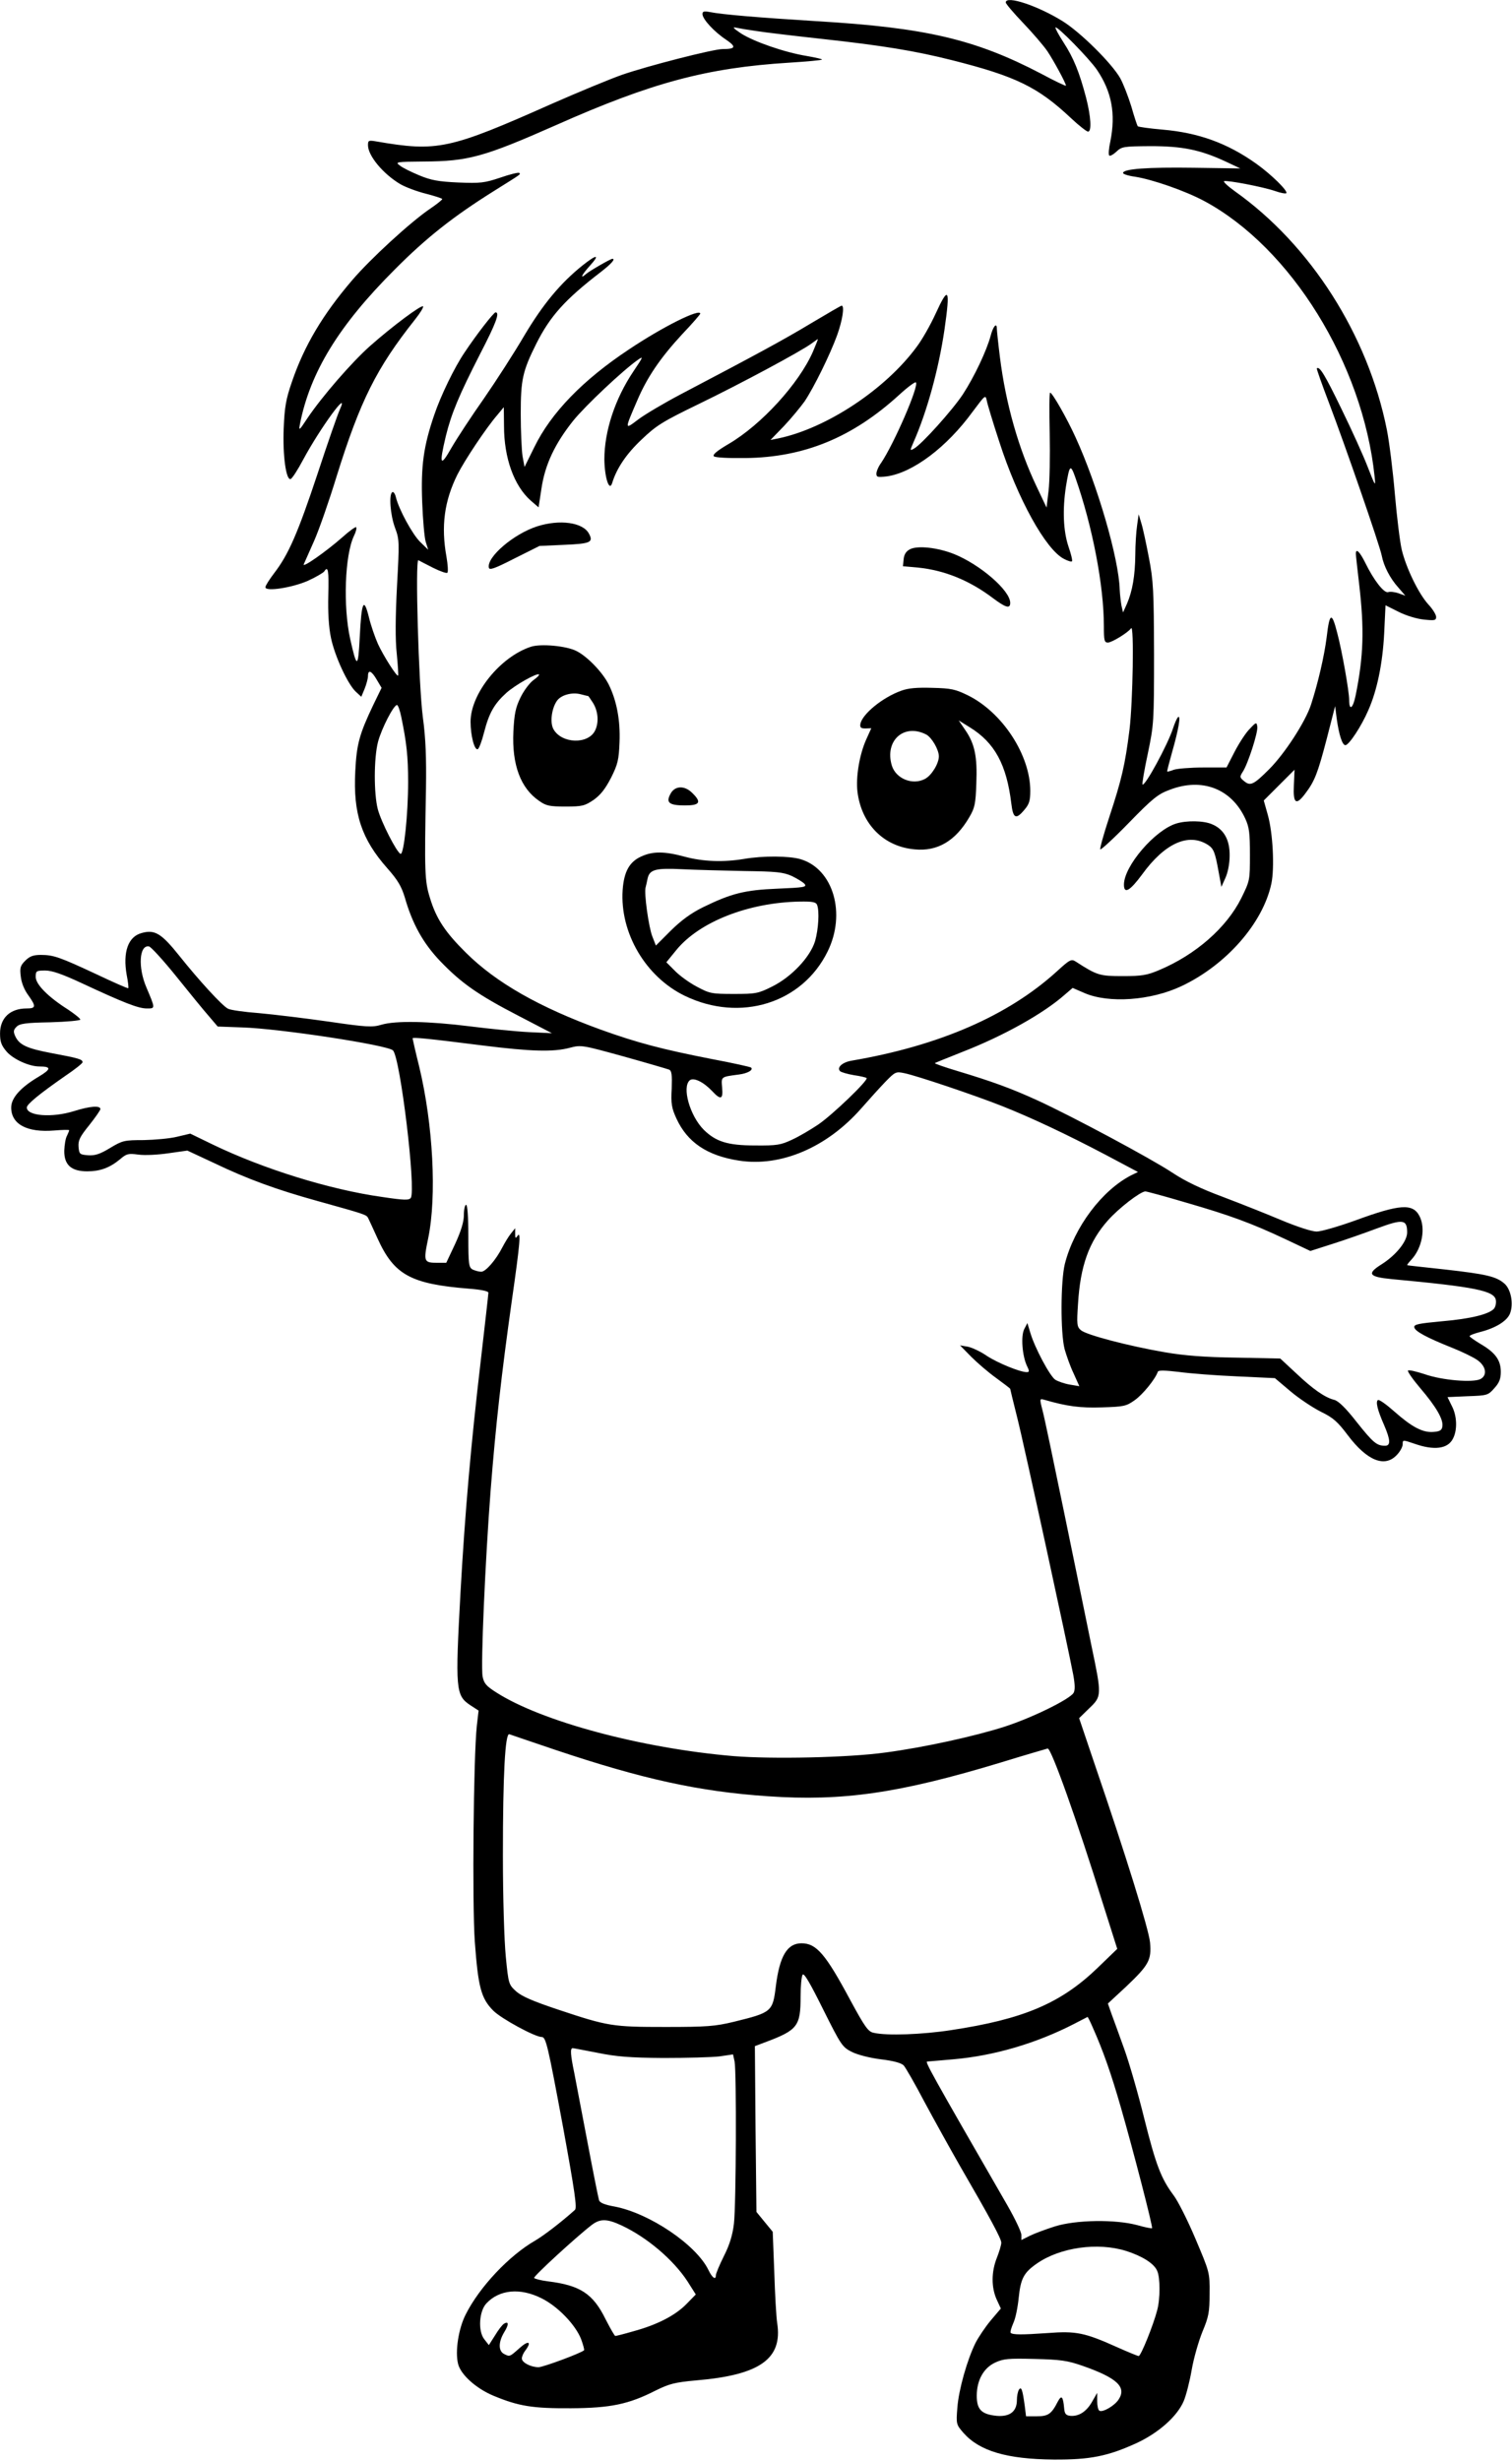
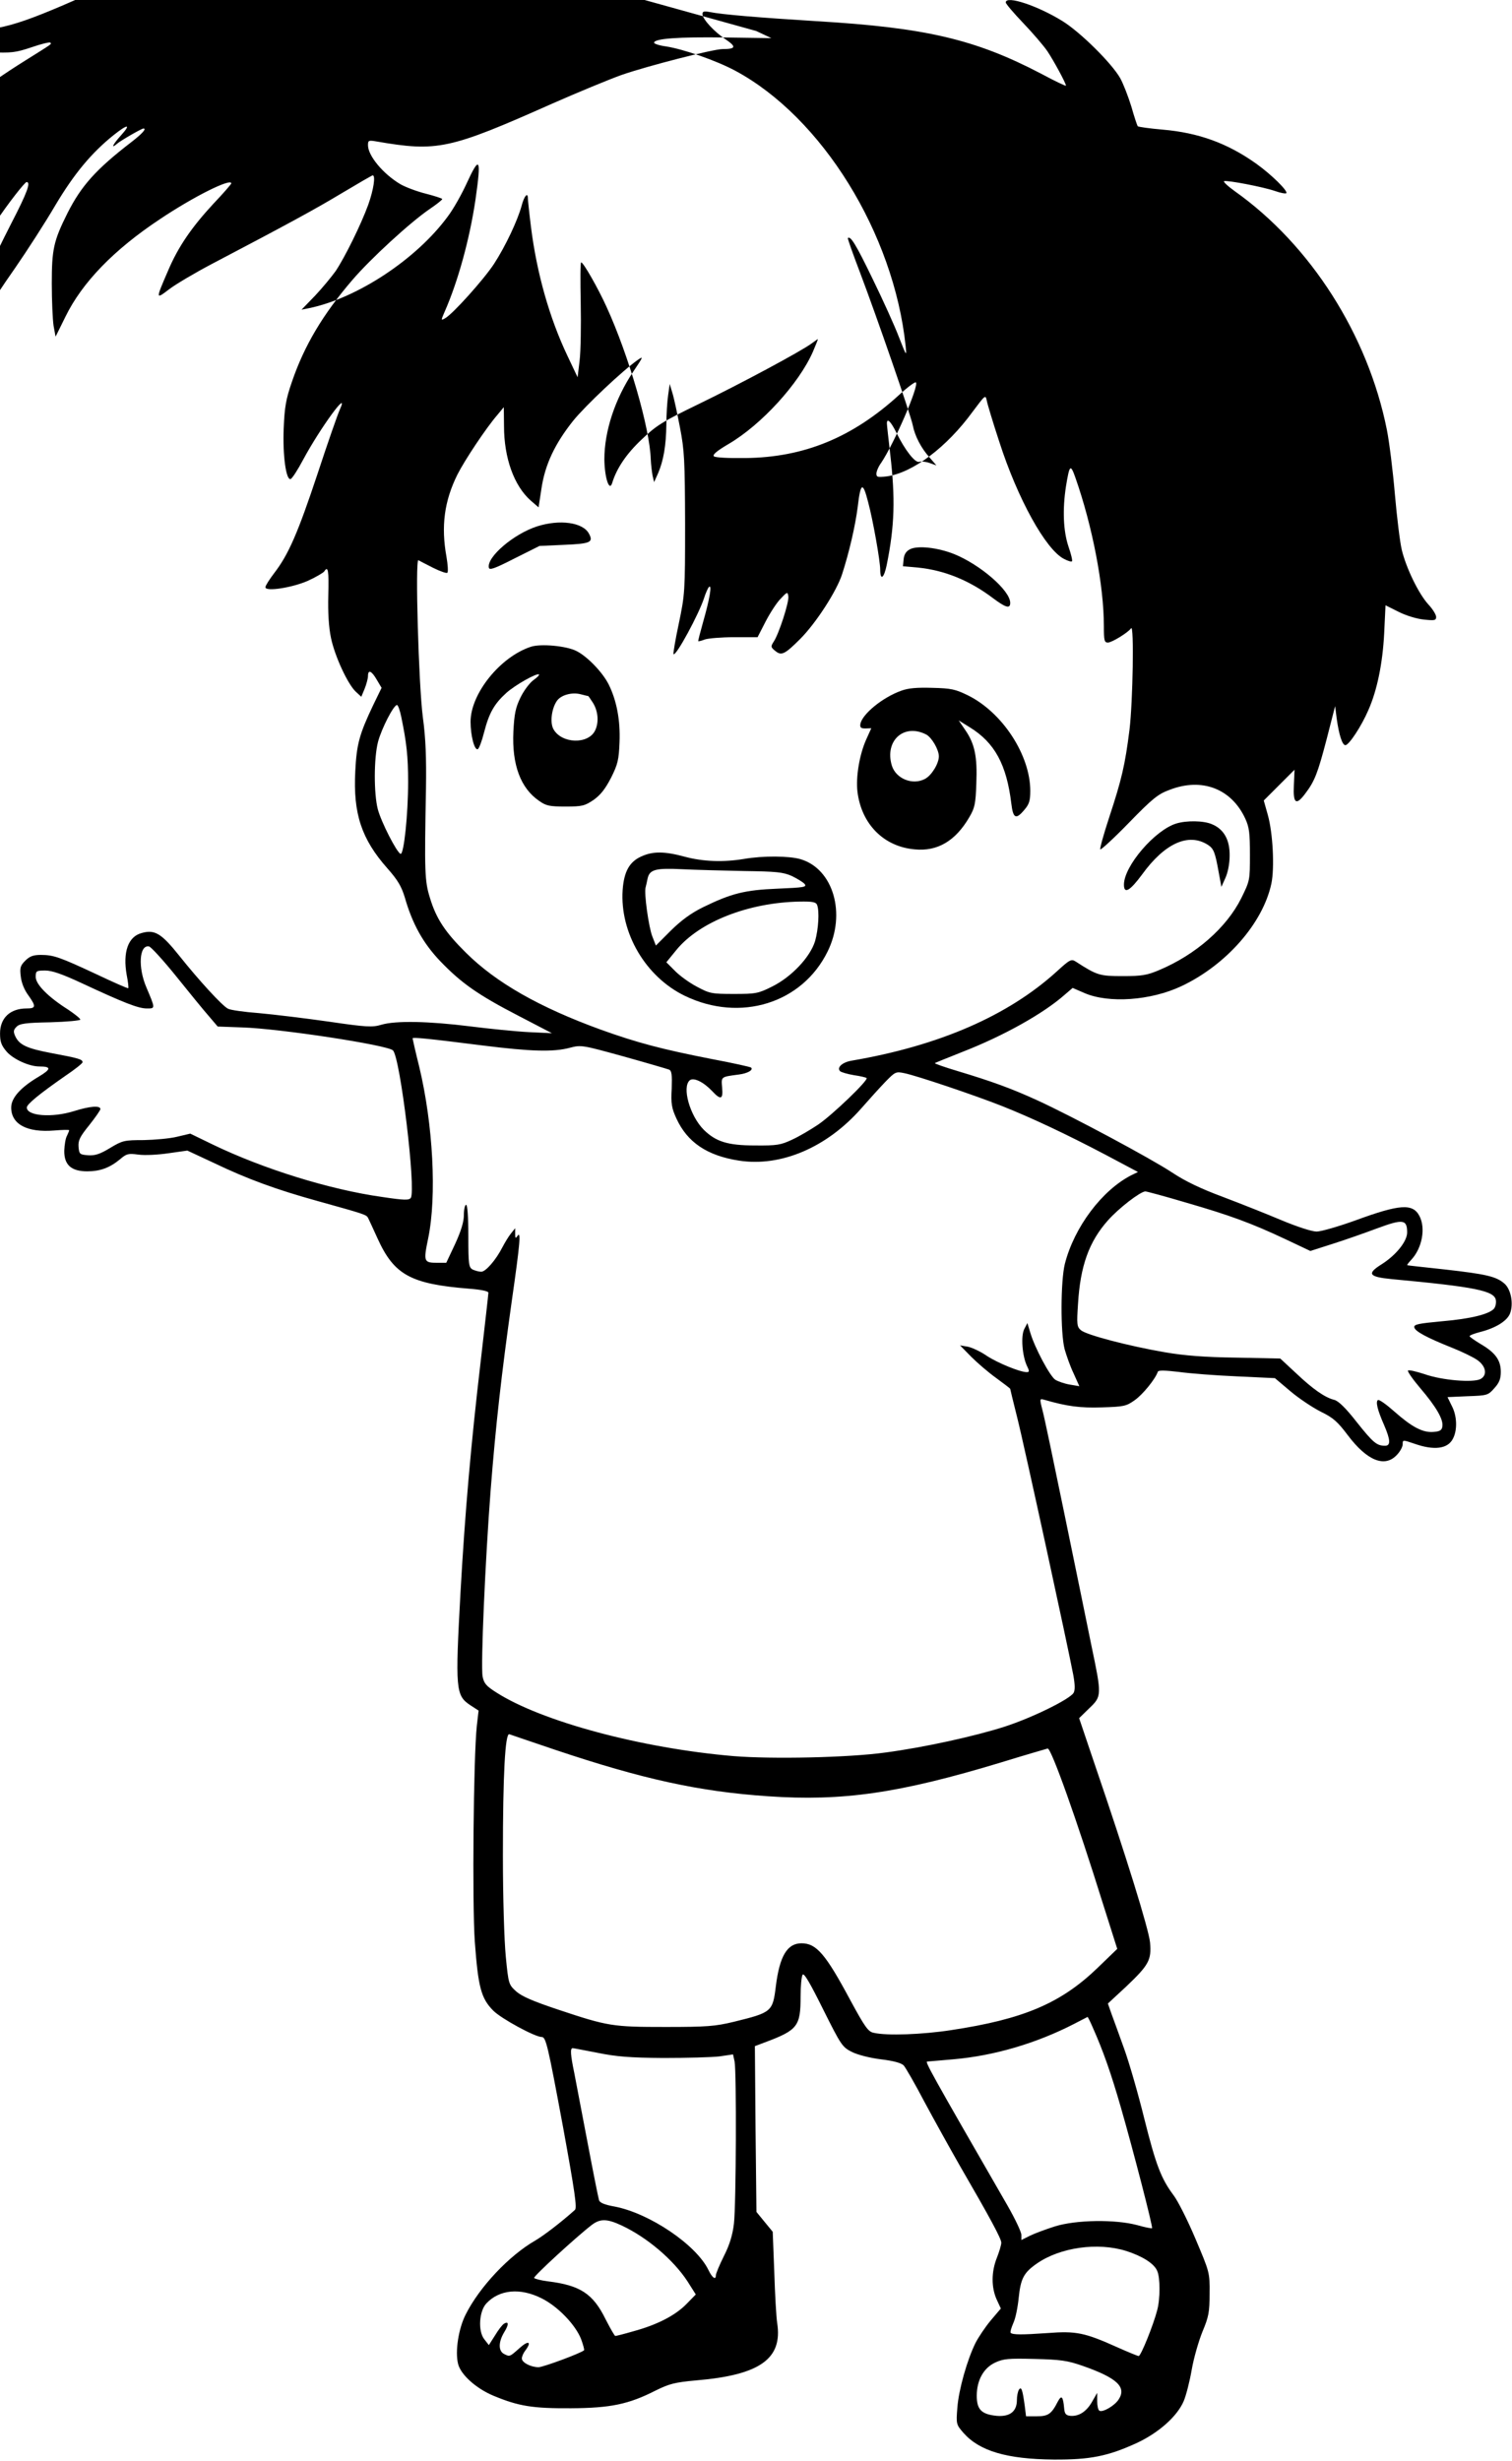
<svg xmlns="http://www.w3.org/2000/svg" version="1.0" width="179.292mm" height="291.662mm" viewBox="0 0 678 1103" preserveAspectRatio="xMidYMid meet">
  <g transform="translate(0,1103) scale(0.1,-0.1)" fill="#000000" stroke="none">
-     <path d="M4510 11019 c0 -6 35 -47 78 -92 43 -45 92 -102 109 -127 28 -42 83 -143 83 -154 0 -3 -51 21 -112 54 -295 154 -517 206 -1005 235 -260 16 -426 30 -480 41 -26 5 -33 3 -33 -9 0 -23 53 -80 106 -115 47 -32 43 -42 -16 -42 -41 0 -335 -75 -453 -116 -56 -20 -196 -78 -312 -129 -461 -205 -514 -216 -787 -169 -35 6 -38 5 -38 -17 0 -47 68 -129 146 -175 23 -13 73 -32 113 -42 39 -10 73 -21 74 -24 1 -3 -24 -23 -55 -44 -87 -59 -266 -223 -349 -320 -132 -154 -215 -294 -270 -455 -27 -78 -33 -113 -37 -209 -5 -123 11 -234 31 -227 7 2 32 41 57 88 76 141 209 323 164 224 -10 -22 -55 -151 -100 -288 -89 -268 -131 -363 -194 -445 -22 -29 -40 -57 -40 -64 0 -21 121 -2 191 29 37 17 69 36 73 42 17 27 21 4 18 -107 -2 -78 2 -143 12 -191 17 -82 75 -207 111 -241 l25 -23 15 36 c8 20 15 46 15 57 0 30 16 24 39 -16 l22 -37 -37 -76 c-63 -132 -75 -177 -81 -298 -10 -190 28 -304 144 -435 47 -53 63 -81 78 -130 34 -119 82 -205 158 -285 94 -98 168 -151 352 -246 l150 -78 -105 5 c-58 3 -177 15 -264 26 -184 23 -332 26 -396 7 -40 -12 -66 -11 -236 14 -105 15 -246 32 -312 38 -67 5 -130 14 -140 20 -27 14 -131 128 -218 237 -80 100 -110 119 -169 102 -61 -16 -85 -86 -67 -188 6 -30 9 -57 7 -59 -3 -2 -66 26 -142 62 -165 77 -193 87 -250 87 -34 0 -50 -6 -70 -26 -22 -22 -25 -32 -20 -71 3 -28 16 -61 36 -87 33 -47 32 -56 -10 -56 -74 0 -119 -43 -119 -112 0 -38 6 -54 30 -82 30 -34 101 -66 146 -66 55 0 54 -12 -3 -46 -81 -48 -123 -95 -123 -138 0 -75 71 -113 193 -103 37 3 67 4 67 1 0 -3 -5 -14 -10 -25 -6 -10 -11 -40 -12 -66 -1 -64 31 -93 103 -93 58 0 101 16 147 54 29 25 37 27 82 21 29 -4 88 -1 135 6 l85 12 118 -55 c152 -73 282 -120 462 -170 219 -61 223 -62 231 -78 4 -8 23 -49 42 -91 74 -163 148 -204 410 -225 53 -4 87 -11 87 -18 0 -6 -16 -146 -35 -311 -43 -366 -70 -674 -90 -1030 -24 -438 -22 -464 44 -508 l37 -24 -8 -69 c-15 -141 -21 -794 -9 -966 15 -204 28 -255 83 -310 36 -36 187 -118 217 -118 19 0 27 -34 96 -405 53 -291 63 -361 53 -370 -60 -54 -141 -116 -179 -138 -115 -66 -249 -207 -311 -331 -32 -63 -48 -165 -34 -221 12 -49 82 -111 159 -143 113 -47 176 -57 347 -56 178 1 259 18 379 79 63 31 86 37 184 46 285 24 387 97 362 257 -4 26 -10 128 -13 228 l-7 181 -37 45 -36 44 -4 372 -3 371 45 17 c147 55 160 72 160 206 0 46 4 89 9 97 6 10 33 -36 92 -155 81 -162 86 -169 129 -191 26 -13 81 -27 130 -33 57 -7 90 -16 102 -27 9 -10 51 -83 93 -163 43 -80 114 -208 158 -285 138 -238 187 -329 187 -347 0 -10 -9 -40 -20 -68 -25 -63 -25 -132 -1 -186 l19 -41 -45 -53 c-25 -30 -55 -75 -68 -100 -38 -76 -76 -211 -82 -291 -6 -74 -5 -76 27 -113 72 -82 195 -118 405 -120 163 -1 243 15 372 74 99 46 182 120 211 188 11 26 27 89 36 141 9 52 31 128 48 170 28 67 32 87 32 171 1 95 0 96 -63 245 -35 83 -79 170 -98 195 -57 76 -80 138 -132 345 -27 110 -68 252 -91 315 -23 63 -48 134 -57 157 l-15 43 82 76 c102 97 114 119 107 198 -6 60 -107 386 -248 798 l-70 207 45 44 c57 54 57 58 10 282 -19 94 -73 357 -120 585 -47 228 -91 439 -99 468 -14 54 -13 54 8 48 104 -30 161 -37 258 -34 98 3 109 5 147 32 36 25 93 95 104 128 3 7 33 6 93 -1 50 -7 167 -16 261 -20 l171 -8 71 -60 c38 -32 100 -73 136 -91 55 -27 74 -44 120 -105 86 -114 165 -146 219 -89 15 15 27 37 27 49 0 20 0 20 53 2 88 -31 149 -23 172 22 21 39 19 103 -5 148 l-19 39 90 4 c88 3 92 4 120 36 22 24 29 42 29 73 0 52 -24 86 -89 124 -28 17 -51 33 -51 36 0 4 21 12 48 19 67 17 119 48 133 82 17 43 5 109 -25 135 -37 32 -81 42 -266 63 -91 10 -167 18 -169 19 -3 1 5 11 17 24 49 52 66 142 37 197 -30 57 -88 53 -287 -20 -75 -27 -154 -50 -174 -50 -21 0 -86 21 -158 51 -66 28 -185 75 -264 105 -97 36 -168 70 -225 108 -95 63 -450 253 -605 324 -118 54 -204 85 -360 132 -57 17 -102 33 -100 35 1 1 57 24 123 50 185 72 364 172 460 257 l35 30 53 -23 c109 -47 297 -34 435 31 201 95 365 282 403 459 15 71 7 228 -16 309 l-18 64 69 69 69 69 -3 -70 c-4 -82 10 -92 51 -37 42 55 56 91 96 244 l38 148 7 -55 c10 -73 25 -120 39 -120 16 0 72 85 103 157 39 88 64 208 71 344 l6 126 58 -29 c33 -17 83 -32 114 -35 48 -5 55 -4 55 12 0 10 -16 36 -36 57 -43 48 -98 161 -118 243 -8 33 -22 146 -31 250 -9 105 -25 234 -36 289 -85 425 -342 828 -682 1069 -32 23 -53 43 -48 45 15 5 176 -26 228 -44 25 -9 48 -13 51 -10 9 9 -66 83 -133 131 -130 93 -260 140 -422 154 -58 5 -107 12 -111 15 -3 4 -16 43 -29 89 -14 45 -36 102 -50 127 -39 68 -179 206 -258 255 -111 69 -255 117 -255 84z m-1119 -128 c37 -6 172 -22 300 -36 265 -29 413 -53 579 -95 285 -72 384 -120 532 -259 36 -34 71 -61 77 -61 17 0 13 68 -9 153 -30 114 -56 178 -101 247 -22 34 -38 64 -36 67 8 7 152 -140 186 -190 66 -98 85 -196 60 -321 -7 -31 -9 -59 -5 -63 3 -4 18 4 32 17 24 23 32 24 152 25 144 0 223 -16 336 -68 l68 -32 -208 3 c-210 3 -316 -5 -318 -23 -1 -5 23 -13 53 -17 78 -12 225 -63 311 -109 389 -209 711 -729 764 -1234 5 -48 4 -47 -30 40 -19 50 -72 167 -118 261 -74 153 -99 194 -111 183 -2 -2 23 -72 55 -156 73 -192 227 -637 236 -683 9 -47 37 -102 75 -144 l31 -36 -31 11 c-17 6 -38 8 -46 5 -18 -6 -64 52 -103 132 -25 50 -42 66 -42 40 0 -7 7 -69 15 -138 23 -198 20 -320 -16 -497 -12 -59 -29 -71 -29 -20 0 38 -32 220 -54 302 -24 94 -34 90 -47 -22 -11 -85 -38 -202 -70 -301 -25 -77 -118 -220 -188 -290 -69 -69 -84 -76 -111 -54 -21 17 -22 20 -7 43 23 35 69 177 65 202 -3 21 -5 21 -33 -9 -17 -16 -47 -62 -68 -102 l-37 -72 -105 0 c-57 0 -116 -5 -131 -10 -15 -6 -28 -9 -30 -8 -1 2 9 41 22 87 29 101 41 170 26 156 -5 -5 -15 -28 -22 -50 -23 -71 -126 -262 -137 -251 -2 2 8 64 24 138 27 130 28 140 28 448 -1 283 -3 327 -23 430 -12 63 -27 133 -34 155 l-12 40 -7 -50 c-4 -27 -8 -87 -8 -131 -1 -95 -13 -163 -37 -219 l-18 -40 -7 30 c-3 17 -7 50 -8 73 -4 138 -99 466 -198 682 -37 82 -104 200 -114 200 -4 0 -4 -82 -2 -182 2 -101 0 -217 -5 -258 l-9 -75 -45 95 c-81 170 -138 371 -164 578 -8 64 -14 122 -14 129 0 30 -17 10 -28 -33 -18 -66 -72 -181 -124 -261 -46 -70 -186 -226 -220 -244 -18 -10 -18 -9 -2 28 61 138 113 328 139 504 27 188 19 201 -40 72 -22 -48 -59 -114 -84 -147 -140 -191 -405 -366 -621 -411 l-35 -7 61 63 c33 35 74 85 92 110 42 63 114 209 146 297 24 67 34 132 20 132 -3 0 -65 -36 -137 -79 -123 -74 -243 -139 -584 -318 -76 -40 -162 -91 -191 -113 -62 -47 -62 -48 -5 84 45 106 105 193 202 298 45 47 81 89 81 92 0 25 -169 -59 -321 -161 -205 -136 -348 -283 -423 -437 l-44 -89 -9 49 c-4 27 -8 112 -8 189 0 153 8 191 70 315 62 123 128 197 288 320 49 38 68 60 53 60 -8 0 -102 -54 -118 -68 -30 -26 -20 -4 18 38 46 51 30 51 -33 1 -100 -80 -178 -174 -262 -315 -45 -77 -127 -204 -181 -282 -55 -78 -120 -177 -145 -220 -51 -90 -57 -79 -26 51 25 102 59 183 154 369 72 139 89 186 69 186 -8 0 -86 -100 -139 -180 -45 -66 -107 -194 -136 -280 -48 -140 -60 -229 -54 -389 3 -80 10 -161 16 -180 l11 -35 -36 35 c-34 33 -96 146 -109 201 -4 16 -11 25 -16 22 -16 -10 -9 -102 12 -159 20 -53 20 -63 9 -263 -7 -136 -8 -240 -1 -302 5 -52 8 -96 6 -98 -6 -6 -66 89 -90 141 -13 29 -32 83 -41 121 -23 92 -33 70 -41 -89 -7 -142 -13 -143 -43 -8 -32 145 -24 375 17 461 9 18 13 35 10 39 -3 3 -32 -18 -63 -46 -73 -64 -180 -139 -172 -120 4 8 24 55 47 106 22 50 67 179 100 287 106 340 179 486 352 704 23 29 39 55 36 59 -8 7 -135 -87 -238 -178 -83 -74 -215 -226 -281 -324 -37 -56 -39 -58 -33 -25 46 232 174 441 424 691 143 144 264 239 446 353 126 79 120 74 113 81 -3 3 -41 -6 -84 -21 -72 -24 -89 -26 -189 -22 -89 4 -122 10 -175 32 -36 15 -75 34 -87 44 -22 16 -18 17 105 18 202 1 271 20 597 164 428 190 675 256 1043 279 79 5 146 11 148 14 2 2 -28 9 -68 16 -99 16 -237 64 -295 101 -34 23 -41 30 -23 26 14 -3 55 -10 91 -15z m254 -1438 c-63 -143 -231 -327 -378 -413 -51 -30 -73 -48 -66 -55 6 -6 64 -9 142 -8 263 3 480 92 690 284 37 34 71 59 74 55 15 -15 -98 -275 -156 -361 -12 -16 -21 -38 -21 -48 0 -16 6 -17 48 -12 116 17 267 130 383 289 57 76 58 78 64 50 3 -16 28 -99 56 -184 82 -255 208 -483 290 -525 17 -9 33 -14 36 -11 3 3 -4 33 -16 67 -23 70 -27 164 -11 269 16 97 20 102 42 40 77 -219 128 -485 128 -667 0 -63 2 -73 18 -73 18 0 91 45 104 64 14 20 8 -329 -7 -454 -20 -159 -35 -223 -91 -393 -25 -76 -43 -141 -40 -144 3 -3 61 50 128 119 106 109 131 129 183 148 145 56 277 5 339 -129 18 -39 21 -65 21 -162 0 -114 0 -116 -39 -195 -66 -132 -204 -253 -368 -322 -54 -23 -78 -27 -163 -27 -104 0 -115 3 -211 65 -20 13 -27 9 -85 -44 -219 -199 -528 -333 -920 -400 -42 -7 -68 -31 -52 -47 5 -5 33 -13 62 -18 28 -4 54 -10 57 -13 9 -9 -154 -166 -218 -209 -33 -22 -85 -53 -116 -67 -51 -24 -68 -27 -167 -26 -122 0 -175 17 -229 70 -63 63 -99 192 -63 222 17 14 61 -7 100 -48 39 -42 50 -38 45 15 -4 50 -7 48 76 59 38 5 65 20 54 31 -3 3 -84 21 -180 39 -219 43 -330 72 -494 131 -275 100 -469 210 -605 345 -92 91 -133 152 -161 245 -24 76 -25 118 -18 490 2 139 -1 225 -14 320 -19 146 -35 710 -20 704 5 -3 35 -18 66 -34 32 -16 61 -26 64 -22 4 4 2 36 -4 71 -25 137 -10 250 49 369 33 65 128 208 179 267 l29 35 1 -85 c0 -143 45 -267 119 -333 l36 -31 13 85 c16 107 60 200 142 303 55 68 223 226 290 273 26 18 25 15 -20 -52 -82 -122 -130 -267 -130 -394 1 -81 22 -147 35 -106 20 66 64 131 132 195 66 63 93 80 256 159 186 90 462 238 507 272 14 10 26 19 27 19 2 0 -9 -26 -22 -57z m-1846 -1635 c24 -116 31 -178 31 -293 0 -144 -19 -327 -34 -322 -17 6 -87 143 -102 200 -18 70 -18 228 1 302 16 60 70 165 85 165 5 0 13 -24 19 -52z m-1009 -1164 c58 -72 123 -152 146 -178 l40 -47 110 -4 c167 -5 652 -79 676 -103 33 -33 104 -625 80 -661 -8 -11 -28 -11 -128 4 -236 33 -534 126 -760 235 l-101 49 -59 -14 c-32 -8 -100 -14 -150 -15 -87 0 -95 -2 -150 -35 -46 -28 -68 -35 -99 -33 -38 3 -40 5 -43 38 -2 29 6 45 48 97 27 34 50 67 50 72 0 17 -48 13 -118 -9 -99 -31 -212 -22 -212 16 0 15 58 62 173 142 43 29 77 56 77 61 0 13 -17 18 -140 41 -111 21 -144 37 -162 76 -9 20 -8 28 6 42 14 14 40 18 151 20 74 2 135 8 135 12 0 5 -25 25 -55 45 -90 57 -145 113 -145 146 0 27 2 29 43 29 30 0 76 -16 162 -56 191 -89 255 -114 293 -114 39 0 39 -2 -2 95 -38 89 -32 191 12 183 9 -2 64 -62 122 -134z m1375 -310 c216 -27 317 -30 391 -10 50 13 55 12 240 -39 104 -29 196 -56 204 -59 12 -5 14 -22 12 -85 -4 -68 0 -88 21 -134 49 -107 138 -167 281 -189 188 -29 394 59 548 234 35 40 83 93 108 119 44 45 47 47 85 39 55 -11 319 -100 440 -148 133 -53 286 -125 463 -218 l145 -77 -29 -14 c-132 -67 -257 -233 -299 -398 -19 -77 -20 -309 -1 -382 8 -28 25 -77 40 -108 l26 -58 -42 7 c-24 4 -53 14 -66 22 -24 16 -92 143 -112 211 l-13 43 -14 -27 c-16 -31 -9 -120 12 -165 12 -24 11 -28 -1 -28 -30 0 -130 41 -179 73 -27 19 -66 37 -85 41 l-35 6 50 -51 c28 -28 78 -71 113 -96 34 -25 62 -46 62 -48 0 -2 14 -59 31 -127 32 -126 231 -1043 252 -1156 8 -45 8 -68 1 -80 -19 -29 -183 -110 -309 -151 -134 -43 -361 -93 -535 -116 -166 -23 -508 -30 -681 -16 -412 35 -860 155 -1063 285 -46 29 -56 41 -62 72 -9 48 12 523 36 834 23 295 49 523 95 850 37 258 42 316 25 290 -8 -12 -10 -10 -10 10 l0 25 -20 -25 c-11 -14 -27 -41 -37 -60 -29 -57 -75 -110 -95 -110 -11 0 -28 5 -39 10 -17 10 -19 23 -19 150 0 87 -4 140 -10 140 -5 0 -10 -20 -10 -45 0 -31 -12 -71 -39 -130 l-40 -85 -38 0 c-63 0 -65 4 -43 110 39 189 22 509 -40 768 -17 68 -30 126 -30 128 0 6 70 -1 315 -32z m3153 -704 c197 -57 293 -92 448 -165 l110 -52 100 32 c54 17 145 49 201 70 114 42 133 40 133 -19 0 -40 -50 -102 -115 -143 -67 -42 -57 -56 45 -66 375 -35 462 -52 468 -95 2 -13 -2 -29 -8 -37 -21 -25 -104 -46 -233 -57 -107 -10 -127 -14 -125 -27 3 -18 55 -46 170 -92 43 -17 92 -41 110 -53 41 -27 50 -69 17 -87 -33 -17 -172 -6 -251 22 -37 12 -71 20 -74 16 -4 -3 21 -39 55 -79 71 -83 104 -140 99 -171 -2 -17 -11 -23 -40 -25 -48 -4 -97 22 -176 92 -35 31 -67 54 -73 51 -11 -8 -2 -45 28 -113 28 -65 30 -92 4 -92 -37 0 -53 13 -127 106 -50 64 -83 96 -102 100 -42 11 -95 48 -171 120 l-70 65 -198 4 c-142 2 -232 9 -319 24 -163 28 -354 78 -377 99 -18 15 -19 27 -13 117 10 170 49 280 135 376 48 54 144 128 167 129 6 0 88 -22 182 -50z m-2828 -2453 c391 -131 644 -187 954 -208 335 -23 587 13 1046 152 107 33 201 60 208 62 16 2 132 -324 247 -693 l65 -205 -88 -85 c-165 -159 -332 -230 -656 -279 -129 -20 -290 -26 -349 -12 -24 5 -39 26 -104 146 -111 207 -152 255 -219 255 -64 0 -98 -57 -115 -192 -14 -115 -18 -118 -189 -160 -83 -20 -120 -23 -305 -23 -239 0 -258 3 -483 78 -111 37 -162 59 -187 81 -34 31 -35 33 -47 156 -7 72 -13 265 -13 455 0 361 10 549 29 542 6 -2 99 -34 206 -70z m2410 -1244 c46 -103 82 -205 126 -358 54 -187 145 -538 140 -542 -2 -2 -32 4 -67 14 -98 26 -273 24 -369 -6 -41 -13 -92 -32 -112 -42 l-38 -19 0 23 c0 13 -28 72 -63 133 -346 600 -370 644 -359 644 4 0 57 5 117 10 184 16 373 72 542 159 32 17 59 30 60 31 1 0 12 -21 23 -47z m-2220 -114 c84 -17 144 -22 295 -23 105 0 217 3 251 7 l61 9 7 -32 c9 -47 7 -642 -3 -727 -6 -50 -19 -94 -45 -145 -20 -40 -36 -79 -36 -86 0 -23 -16 -12 -33 23 -54 113 -264 255 -421 285 -45 8 -67 17 -70 29 -3 9 -26 124 -51 256 -25 132 -52 273 -60 314 -17 82 -19 111 -7 111 4 0 54 -10 112 -21z m108 -774 c113 -53 230 -152 294 -249 l38 -60 -42 -43 c-50 -51 -131 -93 -238 -122 -41 -12 -77 -21 -81 -21 -3 0 -22 33 -43 74 -57 116 -114 153 -260 171 -31 4 -58 11 -61 15 -4 7 190 185 259 238 37 28 68 28 134 -3z m2262 -114 c72 -23 125 -56 139 -89 14 -30 14 -126 0 -177 -17 -66 -73 -205 -83 -205 -4 0 -48 18 -95 39 -147 66 -185 74 -314 64 -115 -8 -155 -8 -165 1 -3 3 3 23 12 44 10 21 20 72 24 113 9 87 23 113 82 154 104 72 272 96 400 56z m-2622 -212 c73 -36 153 -119 178 -184 9 -25 15 -47 13 -49 -13 -13 -184 -76 -204 -76 -35 0 -75 21 -75 39 0 9 7 25 15 35 31 41 15 48 -25 12 -45 -40 -44 -40 -71 -26 -25 14 -24 54 2 97 21 34 21 51 -1 38 -7 -4 -25 -27 -40 -52 l-28 -44 -21 27 c-28 36 -23 125 10 160 58 62 151 71 247 23z m2427 -303 c154 -54 198 -95 161 -151 -18 -28 -72 -59 -86 -50 -6 3 -10 23 -10 43 l0 37 -23 -40 c-25 -44 -59 -66 -97 -63 -20 2 -26 9 -28 33 -5 55 -12 62 -29 30 -28 -55 -43 -65 -94 -65 l-48 0 -6 48 c-10 72 -15 87 -26 71 -5 -8 -9 -29 -9 -46 0 -52 -32 -76 -91 -71 -68 7 -89 28 -89 90 0 70 31 125 83 149 37 17 59 19 177 16 116 -3 146 -7 215 -31z" />
+     <path d="M4510 11019 c0 -6 35 -47 78 -92 43 -45 92 -102 109 -127 28 -42 83 -143 83 -154 0 -3 -51 21 -112 54 -295 154 -517 206 -1005 235 -260 16 -426 30 -480 41 -26 5 -33 3 -33 -9 0 -23 53 -80 106 -115 47 -32 43 -42 -16 -42 -41 0 -335 -75 -453 -116 -56 -20 -196 -78 -312 -129 -461 -205 -514 -216 -787 -169 -35 6 -38 5 -38 -17 0 -47 68 -129 146 -175 23 -13 73 -32 113 -42 39 -10 73 -21 74 -24 1 -3 -24 -23 -55 -44 -87 -59 -266 -223 -349 -320 -132 -154 -215 -294 -270 -455 -27 -78 -33 -113 -37 -209 -5 -123 11 -234 31 -227 7 2 32 41 57 88 76 141 209 323 164 224 -10 -22 -55 -151 -100 -288 -89 -268 -131 -363 -194 -445 -22 -29 -40 -57 -40 -64 0 -21 121 -2 191 29 37 17 69 36 73 42 17 27 21 4 18 -107 -2 -78 2 -143 12 -191 17 -82 75 -207 111 -241 l25 -23 15 36 c8 20 15 46 15 57 0 30 16 24 39 -16 l22 -37 -37 -76 c-63 -132 -75 -177 -81 -298 -10 -190 28 -304 144 -435 47 -53 63 -81 78 -130 34 -119 82 -205 158 -285 94 -98 168 -151 352 -246 l150 -78 -105 5 c-58 3 -177 15 -264 26 -184 23 -332 26 -396 7 -40 -12 -66 -11 -236 14 -105 15 -246 32 -312 38 -67 5 -130 14 -140 20 -27 14 -131 128 -218 237 -80 100 -110 119 -169 102 -61 -16 -85 -86 -67 -188 6 -30 9 -57 7 -59 -3 -2 -66 26 -142 62 -165 77 -193 87 -250 87 -34 0 -50 -6 -70 -26 -22 -22 -25 -32 -20 -71 3 -28 16 -61 36 -87 33 -47 32 -56 -10 -56 -74 0 -119 -43 -119 -112 0 -38 6 -54 30 -82 30 -34 101 -66 146 -66 55 0 54 -12 -3 -46 -81 -48 -123 -95 -123 -138 0 -75 71 -113 193 -103 37 3 67 4 67 1 0 -3 -5 -14 -10 -25 -6 -10 -11 -40 -12 -66 -1 -64 31 -93 103 -93 58 0 101 16 147 54 29 25 37 27 82 21 29 -4 88 -1 135 6 l85 12 118 -55 c152 -73 282 -120 462 -170 219 -61 223 -62 231 -78 4 -8 23 -49 42 -91 74 -163 148 -204 410 -225 53 -4 87 -11 87 -18 0 -6 -16 -146 -35 -311 -43 -366 -70 -674 -90 -1030 -24 -438 -22 -464 44 -508 l37 -24 -8 -69 c-15 -141 -21 -794 -9 -966 15 -204 28 -255 83 -310 36 -36 187 -118 217 -118 19 0 27 -34 96 -405 53 -291 63 -361 53 -370 -60 -54 -141 -116 -179 -138 -115 -66 -249 -207 -311 -331 -32 -63 -48 -165 -34 -221 12 -49 82 -111 159 -143 113 -47 176 -57 347 -56 178 1 259 18 379 79 63 31 86 37 184 46 285 24 387 97 362 257 -4 26 -10 128 -13 228 l-7 181 -37 45 -36 44 -4 372 -3 371 45 17 c147 55 160 72 160 206 0 46 4 89 9 97 6 10 33 -36 92 -155 81 -162 86 -169 129 -191 26 -13 81 -27 130 -33 57 -7 90 -16 102 -27 9 -10 51 -83 93 -163 43 -80 114 -208 158 -285 138 -238 187 -329 187 -347 0 -10 -9 -40 -20 -68 -25 -63 -25 -132 -1 -186 l19 -41 -45 -53 c-25 -30 -55 -75 -68 -100 -38 -76 -76 -211 -82 -291 -6 -74 -5 -76 27 -113 72 -82 195 -118 405 -120 163 -1 243 15 372 74 99 46 182 120 211 188 11 26 27 89 36 141 9 52 31 128 48 170 28 67 32 87 32 171 1 95 0 96 -63 245 -35 83 -79 170 -98 195 -57 76 -80 138 -132 345 -27 110 -68 252 -91 315 -23 63 -48 134 -57 157 l-15 43 82 76 c102 97 114 119 107 198 -6 60 -107 386 -248 798 l-70 207 45 44 c57 54 57 58 10 282 -19 94 -73 357 -120 585 -47 228 -91 439 -99 468 -14 54 -13 54 8 48 104 -30 161 -37 258 -34 98 3 109 5 147 32 36 25 93 95 104 128 3 7 33 6 93 -1 50 -7 167 -16 261 -20 l171 -8 71 -60 c38 -32 100 -73 136 -91 55 -27 74 -44 120 -105 86 -114 165 -146 219 -89 15 15 27 37 27 49 0 20 0 20 53 2 88 -31 149 -23 172 22 21 39 19 103 -5 148 l-19 39 90 4 c88 3 92 4 120 36 22 24 29 42 29 73 0 52 -24 86 -89 124 -28 17 -51 33 -51 36 0 4 21 12 48 19 67 17 119 48 133 82 17 43 5 109 -25 135 -37 32 -81 42 -266 63 -91 10 -167 18 -169 19 -3 1 5 11 17 24 49 52 66 142 37 197 -30 57 -88 53 -287 -20 -75 -27 -154 -50 -174 -50 -21 0 -86 21 -158 51 -66 28 -185 75 -264 105 -97 36 -168 70 -225 108 -95 63 -450 253 -605 324 -118 54 -204 85 -360 132 -57 17 -102 33 -100 35 1 1 57 24 123 50 185 72 364 172 460 257 l35 30 53 -23 c109 -47 297 -34 435 31 201 95 365 282 403 459 15 71 7 228 -16 309 l-18 64 69 69 69 69 -3 -70 c-4 -82 10 -92 51 -37 42 55 56 91 96 244 l38 148 7 -55 c10 -73 25 -120 39 -120 16 0 72 85 103 157 39 88 64 208 71 344 l6 126 58 -29 c33 -17 83 -32 114 -35 48 -5 55 -4 55 12 0 10 -16 36 -36 57 -43 48 -98 161 -118 243 -8 33 -22 146 -31 250 -9 105 -25 234 -36 289 -85 425 -342 828 -682 1069 -32 23 -53 43 -48 45 15 5 176 -26 228 -44 25 -9 48 -13 51 -10 9 9 -66 83 -133 131 -130 93 -260 140 -422 154 -58 5 -107 12 -111 15 -3 4 -16 43 -29 89 -14 45 -36 102 -50 127 -39 68 -179 206 -258 255 -111 69 -255 117 -255 84z m-1119 -128 l68 -32 -208 3 c-210 3 -316 -5 -318 -23 -1 -5 23 -13 53 -17 78 -12 225 -63 311 -109 389 -209 711 -729 764 -1234 5 -48 4 -47 -30 40 -19 50 -72 167 -118 261 -74 153 -99 194 -111 183 -2 -2 23 -72 55 -156 73 -192 227 -637 236 -683 9 -47 37 -102 75 -144 l31 -36 -31 11 c-17 6 -38 8 -46 5 -18 -6 -64 52 -103 132 -25 50 -42 66 -42 40 0 -7 7 -69 15 -138 23 -198 20 -320 -16 -497 -12 -59 -29 -71 -29 -20 0 38 -32 220 -54 302 -24 94 -34 90 -47 -22 -11 -85 -38 -202 -70 -301 -25 -77 -118 -220 -188 -290 -69 -69 -84 -76 -111 -54 -21 17 -22 20 -7 43 23 35 69 177 65 202 -3 21 -5 21 -33 -9 -17 -16 -47 -62 -68 -102 l-37 -72 -105 0 c-57 0 -116 -5 -131 -10 -15 -6 -28 -9 -30 -8 -1 2 9 41 22 87 29 101 41 170 26 156 -5 -5 -15 -28 -22 -50 -23 -71 -126 -262 -137 -251 -2 2 8 64 24 138 27 130 28 140 28 448 -1 283 -3 327 -23 430 -12 63 -27 133 -34 155 l-12 40 -7 -50 c-4 -27 -8 -87 -8 -131 -1 -95 -13 -163 -37 -219 l-18 -40 -7 30 c-3 17 -7 50 -8 73 -4 138 -99 466 -198 682 -37 82 -104 200 -114 200 -4 0 -4 -82 -2 -182 2 -101 0 -217 -5 -258 l-9 -75 -45 95 c-81 170 -138 371 -164 578 -8 64 -14 122 -14 129 0 30 -17 10 -28 -33 -18 -66 -72 -181 -124 -261 -46 -70 -186 -226 -220 -244 -18 -10 -18 -9 -2 28 61 138 113 328 139 504 27 188 19 201 -40 72 -22 -48 -59 -114 -84 -147 -140 -191 -405 -366 -621 -411 l-35 -7 61 63 c33 35 74 85 92 110 42 63 114 209 146 297 24 67 34 132 20 132 -3 0 -65 -36 -137 -79 -123 -74 -243 -139 -584 -318 -76 -40 -162 -91 -191 -113 -62 -47 -62 -48 -5 84 45 106 105 193 202 298 45 47 81 89 81 92 0 25 -169 -59 -321 -161 -205 -136 -348 -283 -423 -437 l-44 -89 -9 49 c-4 27 -8 112 -8 189 0 153 8 191 70 315 62 123 128 197 288 320 49 38 68 60 53 60 -8 0 -102 -54 -118 -68 -30 -26 -20 -4 18 38 46 51 30 51 -33 1 -100 -80 -178 -174 -262 -315 -45 -77 -127 -204 -181 -282 -55 -78 -120 -177 -145 -220 -51 -90 -57 -79 -26 51 25 102 59 183 154 369 72 139 89 186 69 186 -8 0 -86 -100 -139 -180 -45 -66 -107 -194 -136 -280 -48 -140 -60 -229 -54 -389 3 -80 10 -161 16 -180 l11 -35 -36 35 c-34 33 -96 146 -109 201 -4 16 -11 25 -16 22 -16 -10 -9 -102 12 -159 20 -53 20 -63 9 -263 -7 -136 -8 -240 -1 -302 5 -52 8 -96 6 -98 -6 -6 -66 89 -90 141 -13 29 -32 83 -41 121 -23 92 -33 70 -41 -89 -7 -142 -13 -143 -43 -8 -32 145 -24 375 17 461 9 18 13 35 10 39 -3 3 -32 -18 -63 -46 -73 -64 -180 -139 -172 -120 4 8 24 55 47 106 22 50 67 179 100 287 106 340 179 486 352 704 23 29 39 55 36 59 -8 7 -135 -87 -238 -178 -83 -74 -215 -226 -281 -324 -37 -56 -39 -58 -33 -25 46 232 174 441 424 691 143 144 264 239 446 353 126 79 120 74 113 81 -3 3 -41 -6 -84 -21 -72 -24 -89 -26 -189 -22 -89 4 -122 10 -175 32 -36 15 -75 34 -87 44 -22 16 -18 17 105 18 202 1 271 20 597 164 428 190 675 256 1043 279 79 5 146 11 148 14 2 2 -28 9 -68 16 -99 16 -237 64 -295 101 -34 23 -41 30 -23 26 14 -3 55 -10 91 -15z m254 -1438 c-63 -143 -231 -327 -378 -413 -51 -30 -73 -48 -66 -55 6 -6 64 -9 142 -8 263 3 480 92 690 284 37 34 71 59 74 55 15 -15 -98 -275 -156 -361 -12 -16 -21 -38 -21 -48 0 -16 6 -17 48 -12 116 17 267 130 383 289 57 76 58 78 64 50 3 -16 28 -99 56 -184 82 -255 208 -483 290 -525 17 -9 33 -14 36 -11 3 3 -4 33 -16 67 -23 70 -27 164 -11 269 16 97 20 102 42 40 77 -219 128 -485 128 -667 0 -63 2 -73 18 -73 18 0 91 45 104 64 14 20 8 -329 -7 -454 -20 -159 -35 -223 -91 -393 -25 -76 -43 -141 -40 -144 3 -3 61 50 128 119 106 109 131 129 183 148 145 56 277 5 339 -129 18 -39 21 -65 21 -162 0 -114 0 -116 -39 -195 -66 -132 -204 -253 -368 -322 -54 -23 -78 -27 -163 -27 -104 0 -115 3 -211 65 -20 13 -27 9 -85 -44 -219 -199 -528 -333 -920 -400 -42 -7 -68 -31 -52 -47 5 -5 33 -13 62 -18 28 -4 54 -10 57 -13 9 -9 -154 -166 -218 -209 -33 -22 -85 -53 -116 -67 -51 -24 -68 -27 -167 -26 -122 0 -175 17 -229 70 -63 63 -99 192 -63 222 17 14 61 -7 100 -48 39 -42 50 -38 45 15 -4 50 -7 48 76 59 38 5 65 20 54 31 -3 3 -84 21 -180 39 -219 43 -330 72 -494 131 -275 100 -469 210 -605 345 -92 91 -133 152 -161 245 -24 76 -25 118 -18 490 2 139 -1 225 -14 320 -19 146 -35 710 -20 704 5 -3 35 -18 66 -34 32 -16 61 -26 64 -22 4 4 2 36 -4 71 -25 137 -10 250 49 369 33 65 128 208 179 267 l29 35 1 -85 c0 -143 45 -267 119 -333 l36 -31 13 85 c16 107 60 200 142 303 55 68 223 226 290 273 26 18 25 15 -20 -52 -82 -122 -130 -267 -130 -394 1 -81 22 -147 35 -106 20 66 64 131 132 195 66 63 93 80 256 159 186 90 462 238 507 272 14 10 26 19 27 19 2 0 -9 -26 -22 -57z m-1846 -1635 c24 -116 31 -178 31 -293 0 -144 -19 -327 -34 -322 -17 6 -87 143 -102 200 -18 70 -18 228 1 302 16 60 70 165 85 165 5 0 13 -24 19 -52z m-1009 -1164 c58 -72 123 -152 146 -178 l40 -47 110 -4 c167 -5 652 -79 676 -103 33 -33 104 -625 80 -661 -8 -11 -28 -11 -128 4 -236 33 -534 126 -760 235 l-101 49 -59 -14 c-32 -8 -100 -14 -150 -15 -87 0 -95 -2 -150 -35 -46 -28 -68 -35 -99 -33 -38 3 -40 5 -43 38 -2 29 6 45 48 97 27 34 50 67 50 72 0 17 -48 13 -118 -9 -99 -31 -212 -22 -212 16 0 15 58 62 173 142 43 29 77 56 77 61 0 13 -17 18 -140 41 -111 21 -144 37 -162 76 -9 20 -8 28 6 42 14 14 40 18 151 20 74 2 135 8 135 12 0 5 -25 25 -55 45 -90 57 -145 113 -145 146 0 27 2 29 43 29 30 0 76 -16 162 -56 191 -89 255 -114 293 -114 39 0 39 -2 -2 95 -38 89 -32 191 12 183 9 -2 64 -62 122 -134z m1375 -310 c216 -27 317 -30 391 -10 50 13 55 12 240 -39 104 -29 196 -56 204 -59 12 -5 14 -22 12 -85 -4 -68 0 -88 21 -134 49 -107 138 -167 281 -189 188 -29 394 59 548 234 35 40 83 93 108 119 44 45 47 47 85 39 55 -11 319 -100 440 -148 133 -53 286 -125 463 -218 l145 -77 -29 -14 c-132 -67 -257 -233 -299 -398 -19 -77 -20 -309 -1 -382 8 -28 25 -77 40 -108 l26 -58 -42 7 c-24 4 -53 14 -66 22 -24 16 -92 143 -112 211 l-13 43 -14 -27 c-16 -31 -9 -120 12 -165 12 -24 11 -28 -1 -28 -30 0 -130 41 -179 73 -27 19 -66 37 -85 41 l-35 6 50 -51 c28 -28 78 -71 113 -96 34 -25 62 -46 62 -48 0 -2 14 -59 31 -127 32 -126 231 -1043 252 -1156 8 -45 8 -68 1 -80 -19 -29 -183 -110 -309 -151 -134 -43 -361 -93 -535 -116 -166 -23 -508 -30 -681 -16 -412 35 -860 155 -1063 285 -46 29 -56 41 -62 72 -9 48 12 523 36 834 23 295 49 523 95 850 37 258 42 316 25 290 -8 -12 -10 -10 -10 10 l0 25 -20 -25 c-11 -14 -27 -41 -37 -60 -29 -57 -75 -110 -95 -110 -11 0 -28 5 -39 10 -17 10 -19 23 -19 150 0 87 -4 140 -10 140 -5 0 -10 -20 -10 -45 0 -31 -12 -71 -39 -130 l-40 -85 -38 0 c-63 0 -65 4 -43 110 39 189 22 509 -40 768 -17 68 -30 126 -30 128 0 6 70 -1 315 -32z m3153 -704 c197 -57 293 -92 448 -165 l110 -52 100 32 c54 17 145 49 201 70 114 42 133 40 133 -19 0 -40 -50 -102 -115 -143 -67 -42 -57 -56 45 -66 375 -35 462 -52 468 -95 2 -13 -2 -29 -8 -37 -21 -25 -104 -46 -233 -57 -107 -10 -127 -14 -125 -27 3 -18 55 -46 170 -92 43 -17 92 -41 110 -53 41 -27 50 -69 17 -87 -33 -17 -172 -6 -251 22 -37 12 -71 20 -74 16 -4 -3 21 -39 55 -79 71 -83 104 -140 99 -171 -2 -17 -11 -23 -40 -25 -48 -4 -97 22 -176 92 -35 31 -67 54 -73 51 -11 -8 -2 -45 28 -113 28 -65 30 -92 4 -92 -37 0 -53 13 -127 106 -50 64 -83 96 -102 100 -42 11 -95 48 -171 120 l-70 65 -198 4 c-142 2 -232 9 -319 24 -163 28 -354 78 -377 99 -18 15 -19 27 -13 117 10 170 49 280 135 376 48 54 144 128 167 129 6 0 88 -22 182 -50z m-2828 -2453 c391 -131 644 -187 954 -208 335 -23 587 13 1046 152 107 33 201 60 208 62 16 2 132 -324 247 -693 l65 -205 -88 -85 c-165 -159 -332 -230 -656 -279 -129 -20 -290 -26 -349 -12 -24 5 -39 26 -104 146 -111 207 -152 255 -219 255 -64 0 -98 -57 -115 -192 -14 -115 -18 -118 -189 -160 -83 -20 -120 -23 -305 -23 -239 0 -258 3 -483 78 -111 37 -162 59 -187 81 -34 31 -35 33 -47 156 -7 72 -13 265 -13 455 0 361 10 549 29 542 6 -2 99 -34 206 -70z m2410 -1244 c46 -103 82 -205 126 -358 54 -187 145 -538 140 -542 -2 -2 -32 4 -67 14 -98 26 -273 24 -369 -6 -41 -13 -92 -32 -112 -42 l-38 -19 0 23 c0 13 -28 72 -63 133 -346 600 -370 644 -359 644 4 0 57 5 117 10 184 16 373 72 542 159 32 17 59 30 60 31 1 0 12 -21 23 -47z m-2220 -114 c84 -17 144 -22 295 -23 105 0 217 3 251 7 l61 9 7 -32 c9 -47 7 -642 -3 -727 -6 -50 -19 -94 -45 -145 -20 -40 -36 -79 -36 -86 0 -23 -16 -12 -33 23 -54 113 -264 255 -421 285 -45 8 -67 17 -70 29 -3 9 -26 124 -51 256 -25 132 -52 273 -60 314 -17 82 -19 111 -7 111 4 0 54 -10 112 -21z m108 -774 c113 -53 230 -152 294 -249 l38 -60 -42 -43 c-50 -51 -131 -93 -238 -122 -41 -12 -77 -21 -81 -21 -3 0 -22 33 -43 74 -57 116 -114 153 -260 171 -31 4 -58 11 -61 15 -4 7 190 185 259 238 37 28 68 28 134 -3z m2262 -114 c72 -23 125 -56 139 -89 14 -30 14 -126 0 -177 -17 -66 -73 -205 -83 -205 -4 0 -48 18 -95 39 -147 66 -185 74 -314 64 -115 -8 -155 -8 -165 1 -3 3 3 23 12 44 10 21 20 72 24 113 9 87 23 113 82 154 104 72 272 96 400 56z m-2622 -212 c73 -36 153 -119 178 -184 9 -25 15 -47 13 -49 -13 -13 -184 -76 -204 -76 -35 0 -75 21 -75 39 0 9 7 25 15 35 31 41 15 48 -25 12 -45 -40 -44 -40 -71 -26 -25 14 -24 54 2 97 21 34 21 51 -1 38 -7 -4 -25 -27 -40 -52 l-28 -44 -21 27 c-28 36 -23 125 10 160 58 62 151 71 247 23z m2427 -303 c154 -54 198 -95 161 -151 -18 -28 -72 -59 -86 -50 -6 3 -10 23 -10 43 l0 37 -23 -40 c-25 -44 -59 -66 -97 -63 -20 2 -26 9 -28 33 -5 55 -12 62 -29 30 -28 -55 -43 -65 -94 -65 l-48 0 -6 48 c-10 72 -15 87 -26 71 -5 -8 -9 -29 -9 -46 0 -52 -32 -76 -91 -71 -68 7 -89 28 -89 90 0 70 31 125 83 149 37 17 59 19 177 16 116 -3 146 -7 215 -31z" />
    <path d="M2409 8671 c-106 -34 -227 -138 -217 -185 2 -13 25 -5 115 41 l112 56 111 5 c117 5 132 11 111 50 -27 51 -131 65 -232 33z" />
    <path d="M4080 8568 c-17 -9 -26 -23 -28 -45 l-3 -31 68 -6 c118 -12 229 -57 333 -135 60 -45 80 -51 80 -23 0 55 -133 170 -250 218 -75 30 -165 40 -200 22z" />
    <path d="M2380 8131 c-137 -45 -270 -210 -270 -336 0 -61 17 -128 32 -123 6 2 19 37 29 77 22 85 45 126 99 175 40 36 138 91 147 83 2 -3 -9 -14 -26 -26 -16 -12 -42 -46 -57 -77 -22 -45 -28 -73 -32 -153 -7 -148 32 -254 116 -311 31 -22 47 -25 118 -25 75 0 86 3 126 30 31 22 52 49 78 99 30 60 35 80 38 160 4 98 -13 187 -49 259 -28 55 -96 125 -144 149 -44 23 -161 34 -205 19z m258 -221 c1 0 11 -15 22 -32 22 -37 26 -85 9 -121 -30 -65 -152 -61 -188 6 -15 29 -8 89 15 124 18 28 69 42 109 31 16 -4 31 -8 33 -8z" />
    <path d="M4041 7934 c-84 -30 -175 -105 -183 -149 -2 -16 2 -20 23 -20 l26 1 -23 -51 c-30 -67 -47 -168 -39 -234 18 -145 118 -246 257 -258 102 -10 183 38 245 145 24 41 28 59 31 150 5 120 -7 178 -49 239 l-30 44 50 -31 c112 -69 165 -168 186 -342 8 -67 21 -73 59 -27 21 24 26 41 26 84 0 160 -124 351 -279 428 -57 28 -76 32 -160 34 -69 2 -108 -1 -140 -13z m112 -196 c25 -13 57 -68 57 -98 0 -32 -32 -85 -62 -101 -56 -30 -131 1 -149 60 -33 111 54 190 154 139z" />
-     <path d="M3006 7471 c-21 -39 -5 -51 66 -51 66 0 75 14 33 55 -35 36 -80 34 -99 -4z" />
    <path d="M5275 7339 c-96 -29 -235 -191 -235 -274 0 -44 27 -28 81 45 102 141 209 189 296 133 26 -17 32 -34 48 -123 l12 -65 18 40 c11 24 19 64 19 100 1 71 -26 119 -80 141 -37 16 -113 17 -159 3z" />
    <path d="M2875 7191 c-53 -24 -77 -68 -83 -150 -13 -192 103 -390 280 -475 248 -119 525 -33 639 199 84 170 26 370 -121 414 -51 15 -169 16 -255 1 -91 -15 -182 -12 -264 10 -92 25 -144 25 -196 1z m460 -65 c147 -2 176 -5 215 -22 25 -12 51 -28 58 -36 11 -14 -3 -16 -120 -21 -148 -6 -208 -21 -335 -83 -55 -27 -98 -59 -145 -105 l-67 -67 -16 41 c-16 40 -38 196 -30 220 2 7 6 25 9 40 9 40 37 47 156 41 58 -3 182 -6 275 -8z m329 -152 c11 -28 6 -109 -9 -162 -22 -72 -106 -161 -193 -204 -62 -31 -73 -33 -171 -33 -101 0 -109 2 -167 33 -34 18 -78 50 -98 71 l-38 38 44 54 c103 127 324 214 554 218 57 1 73 -2 78 -15z" />
  </g>
</svg>